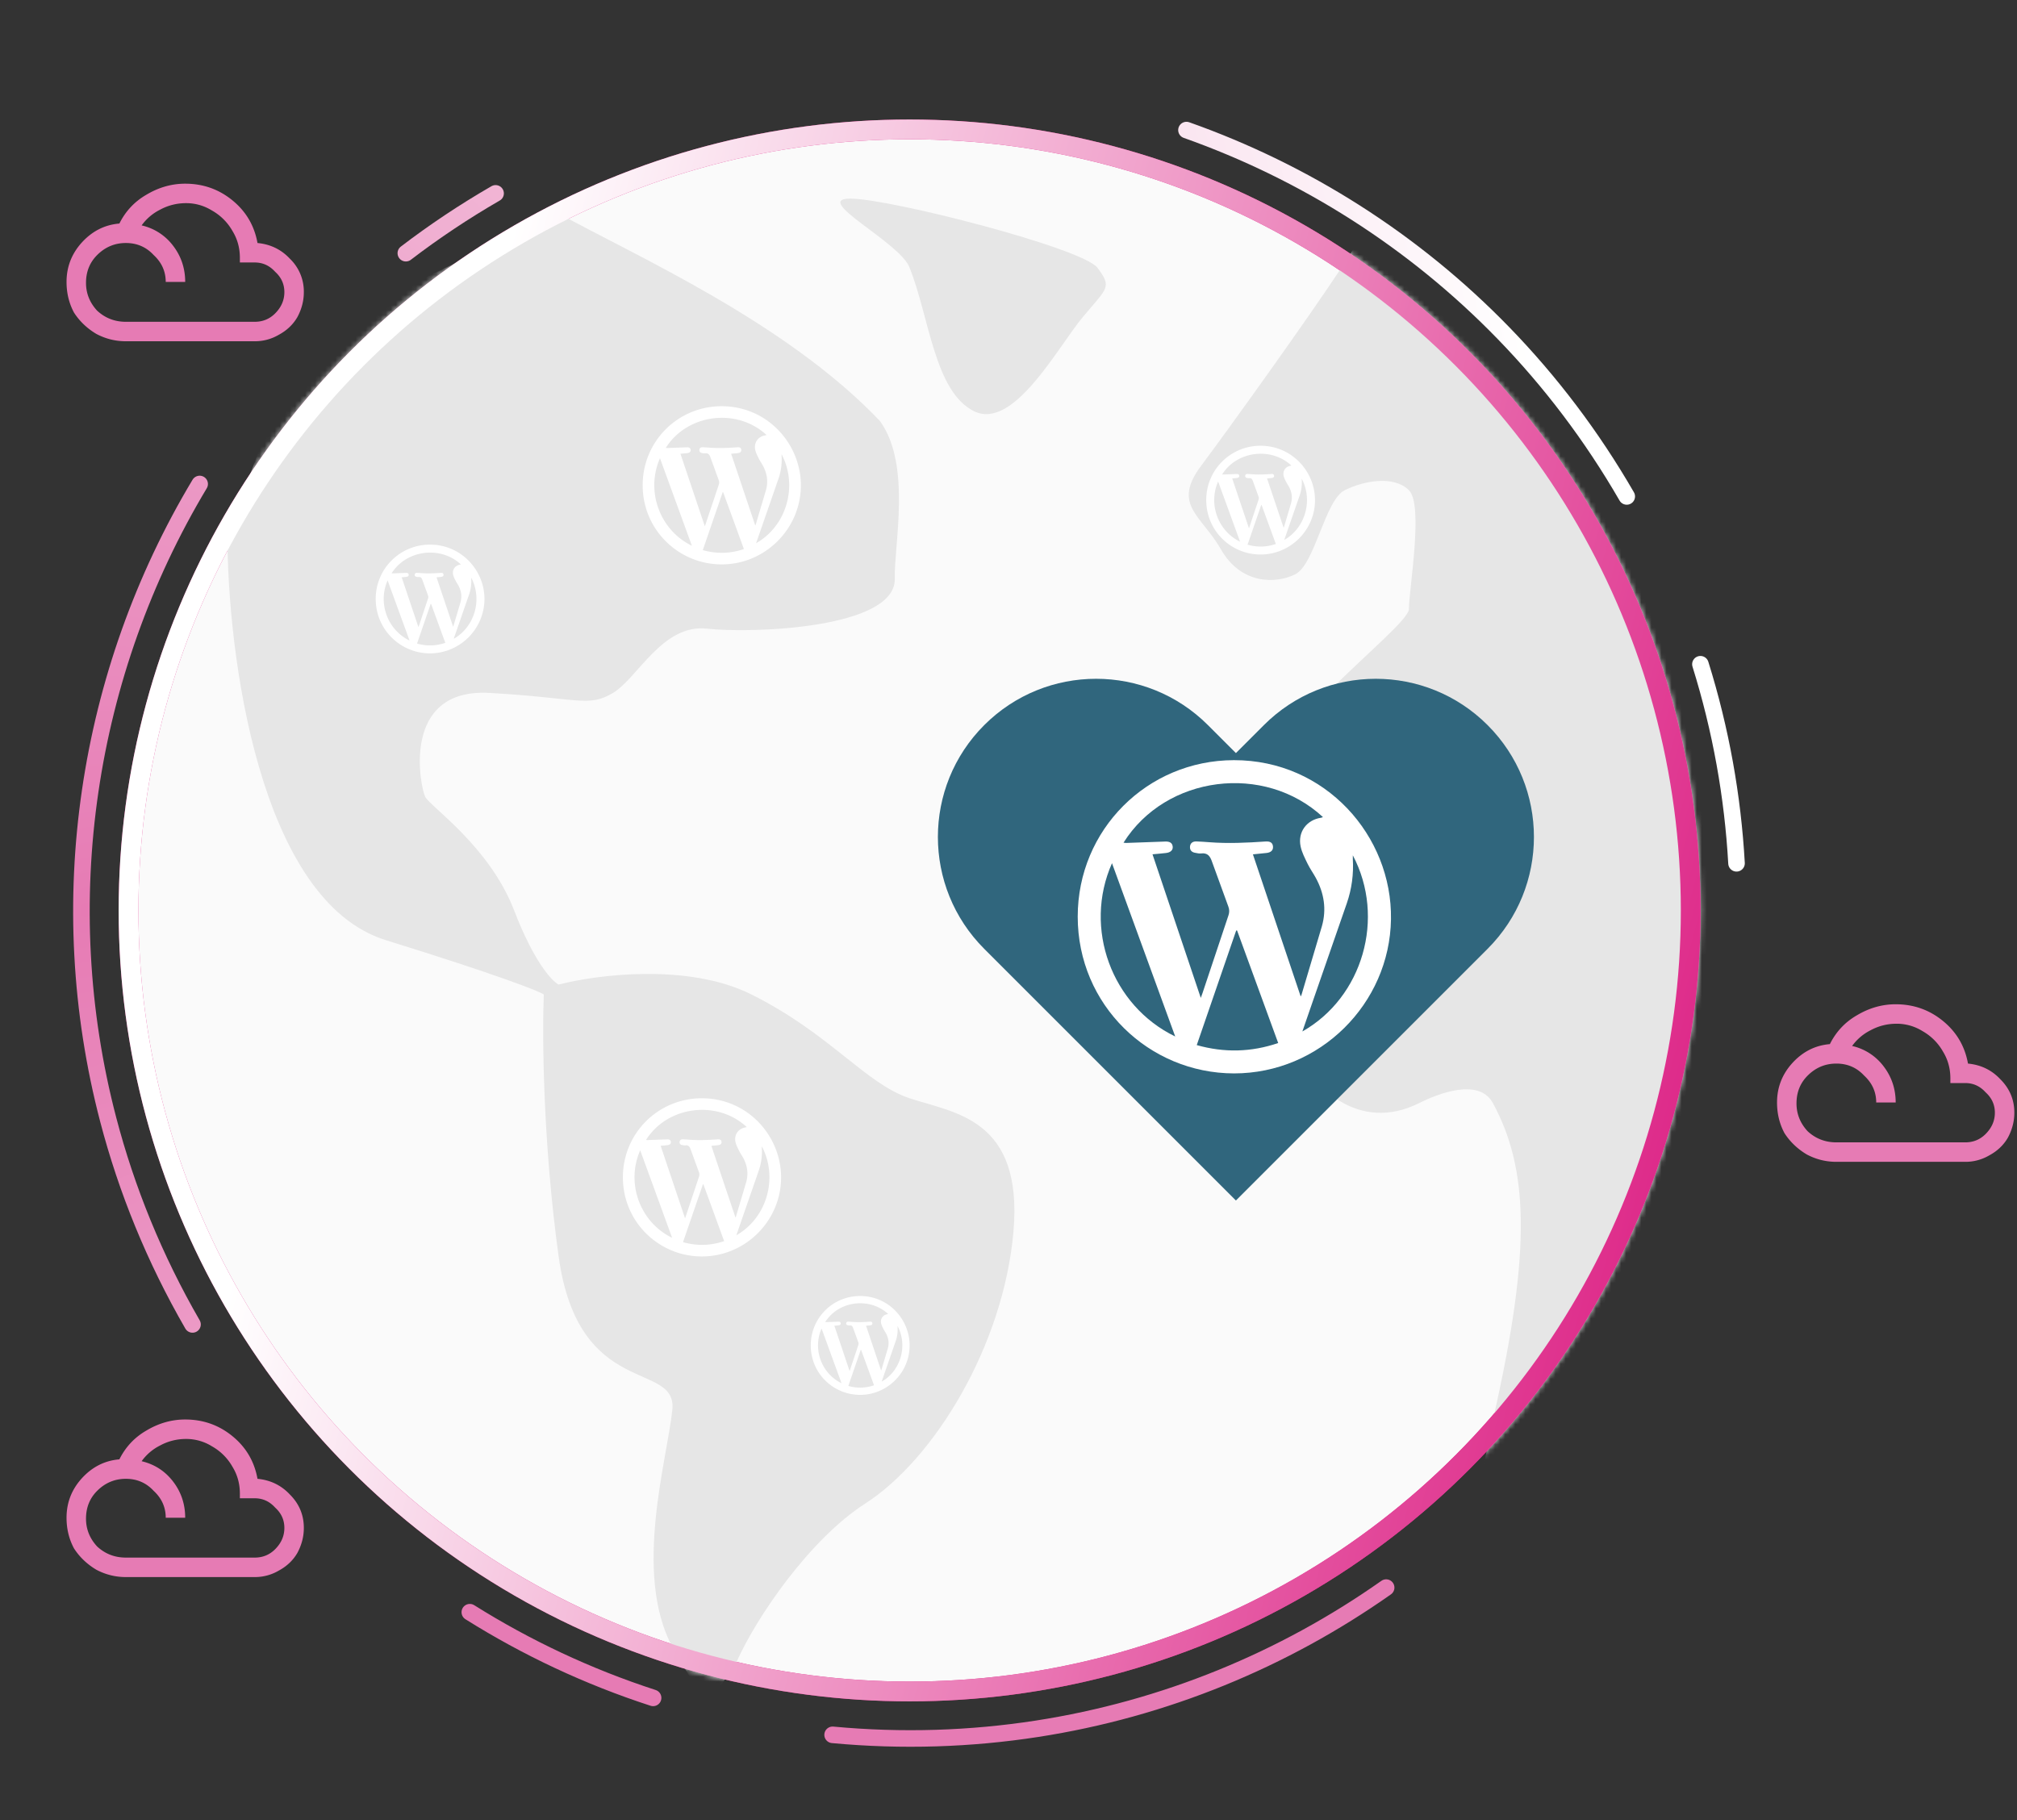
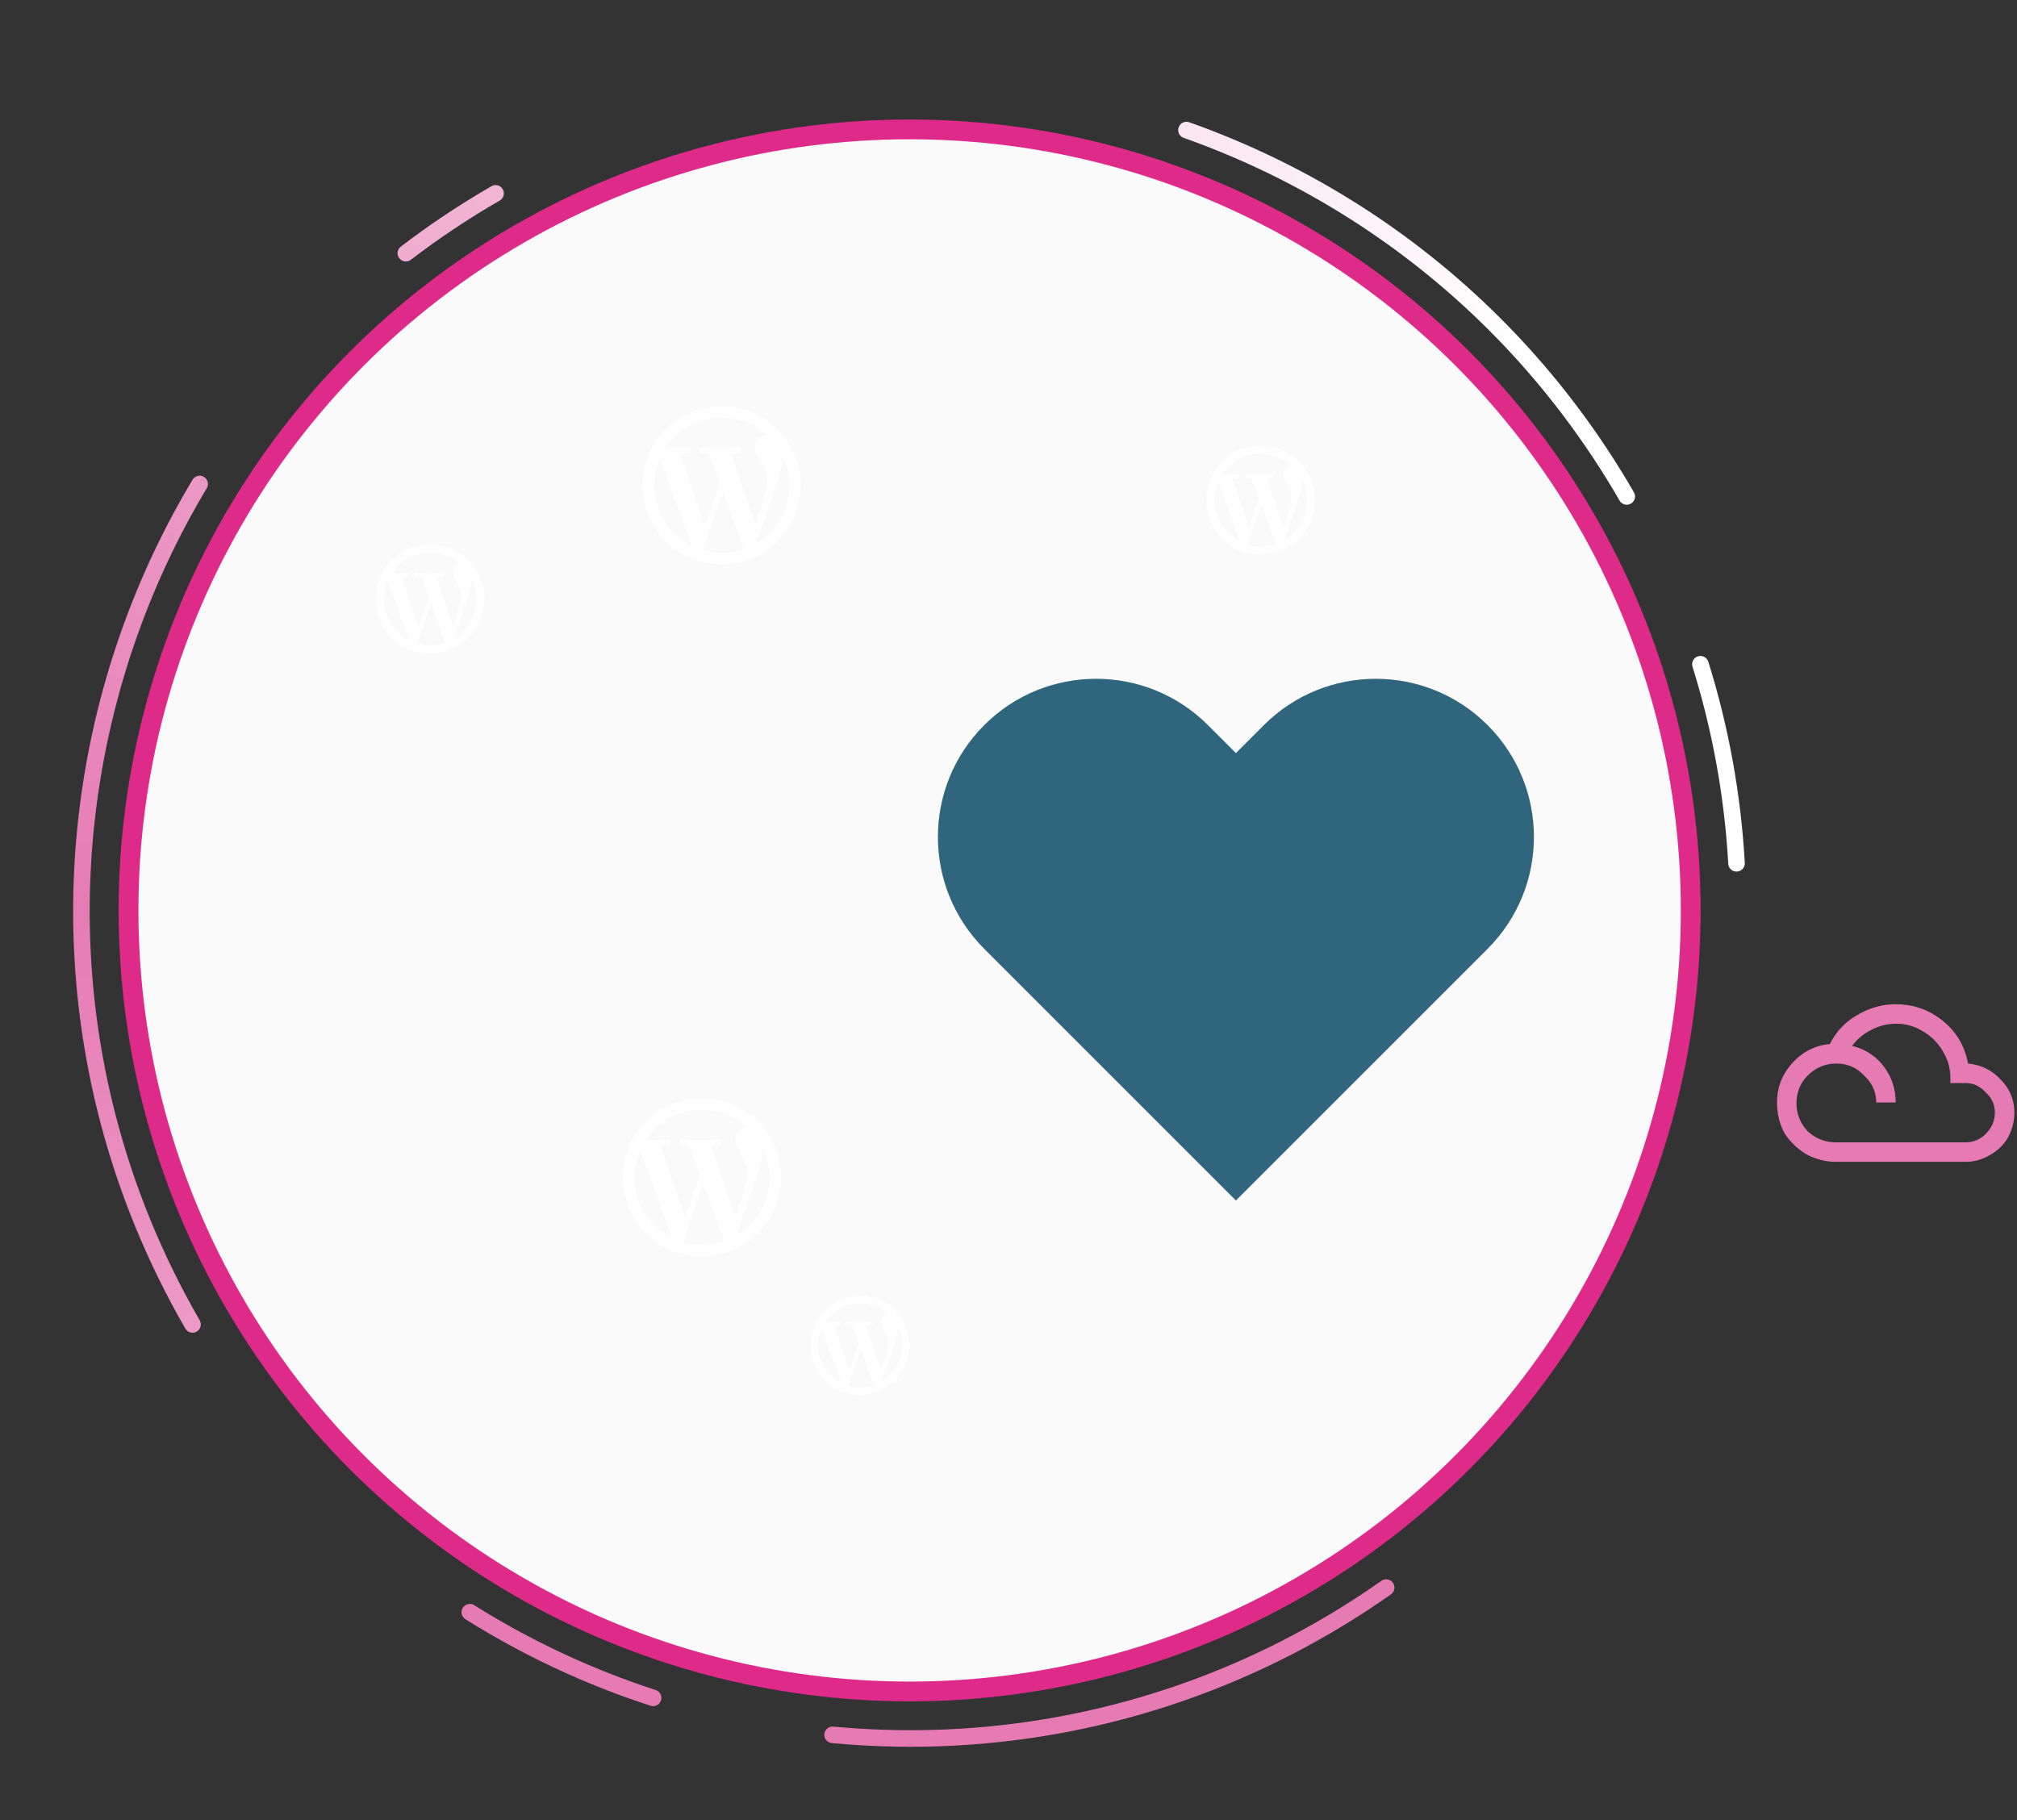
<svg xmlns="http://www.w3.org/2000/svg" width="400" height="361" fill="none">
  <rect width="100%" height="100%" fill="#333333" stroke="none" />
  <g clip-path="url(#D)">
    <g fill="#e67bb4">
-       <path d="M36.726 281.529c3.554 0 6.679 1.103 9.375 3.309s4.35 5.024 4.963 8.455c2.574.245 4.718 1.287 6.434 3.125 1.838 1.839 2.757 4.045 2.757 6.618 0 1.716-.429 3.37-1.287 4.963-.858 1.471-2.083 2.635-3.676 3.493a9.32 9.32 0 0 1-4.779 1.287H24.961a12.32 12.32 0 0 1-5.882-1.471c-1.838-1.103-3.309-2.512-4.412-4.228-.98-1.838-1.471-3.86-1.471-6.066 0-2.941.98-5.515 2.941-7.721 2.083-2.328 4.596-3.615 7.537-3.86 1.226-2.451 3.003-4.35 5.331-5.698 2.451-1.471 5.025-2.206 7.721-2.206zm-11.765 27.389h25.552c1.593 0 2.941-.551 4.044-1.654 1.225-1.226 1.838-2.635 1.838-4.228s-.613-2.941-1.838-4.044c-1.103-1.226-2.451-1.838-4.044-1.838h-2.941v-.919c0-1.961-.49-3.738-1.471-5.331a10.67 10.67 0 0 0-4.044-4.044 9.64 9.64 0 0 0-5.147-1.471c-1.838 0-3.554.429-5.147 1.287a10.04 10.04 0 0 0-3.677 3.125c2.574.612 4.657 1.961 6.25 4.044s2.39 4.473 2.39 7.169h-3.86c0-2.083-.797-3.86-2.39-5.331-1.471-1.593-3.309-2.39-5.515-2.39s-4.105.797-5.698 2.39c-1.471 1.471-2.206 3.309-2.206 5.515 0 2.083.735 3.921 2.206 5.515 1.593 1.47 3.493 2.205 5.698 2.205zM36.726 36.431c3.554 0 6.679 1.103 9.375 3.309s4.35 5.024 4.963 8.456c2.574.245 4.718 1.287 6.434 3.125a9.02 9.02 0 0 1 2.757 6.618c0 1.716-.429 3.37-1.287 4.963-.858 1.471-2.083 2.635-3.676 3.493a9.32 9.32 0 0 1-4.779 1.287H24.961c-2.083 0-4.044-.49-5.882-1.471-1.838-1.103-3.309-2.512-4.412-4.228-.98-1.838-1.471-3.86-1.471-6.066 0-2.941.98-5.515 2.941-7.721 2.083-2.328 4.596-3.615 7.537-3.86 1.226-2.451 3.003-4.351 5.331-5.699 2.451-1.471 5.025-2.206 7.721-2.206zm-11.765 27.39h25.552c1.593 0 2.941-.552 4.044-1.654 1.225-1.225 1.838-2.635 1.838-4.228s-.613-2.941-1.838-4.044c-1.103-1.225-2.451-1.838-4.044-1.838h-2.941v-.919c0-1.961-.49-3.738-1.471-5.331a10.68 10.68 0 0 0-4.044-4.044c-1.593-.98-3.309-1.471-5.147-1.471s-3.554.429-5.147 1.287a10.04 10.04 0 0 0-3.677 3.125 10.78 10.78 0 0 1 6.25 4.044c1.593 2.083 2.39 4.473 2.39 7.169h-3.86c0-2.083-.797-3.86-2.39-5.331-1.471-1.593-3.309-2.39-5.515-2.39s-4.105.797-5.698 2.39c-1.471 1.471-2.206 3.309-2.206 5.515 0 2.083.735 3.922 2.206 5.515 1.593 1.471 3.493 2.206 5.698 2.206z" />
-     </g>
+       </g>
    <circle cx="180.392" cy="180.565" r="154.902" fill="#fafafa" stroke="#de2b8a" stroke-width="3.922" />
    <mask id="A" maskUnits="userSpaceOnUse" x="23" y="23" width="315" height="315" mask-type="alpha">
      <circle cx="180.392" cy="180.565" r="154.902" fill="#fafafa" stroke="#de2b8a" stroke-width="3.922" />
    </mask>
    <g mask="url(#A)">
-       <path d="M76.471 186.448c-25.098-7.843-31.373-56.863-31.373-80.392L59.804 66.84l50.98-24.51c15.266 8.43 45.098 21.569 63.726 41.177 6.348 8.726 2.704 24.96 2.941 31.372 0 9.804-28.431 10.785-37.255 9.804s-13.725 9.804-18.627 12.745-6.863.981-24.51 0-13.725 18.628-12.745 20.589 12.745 9.804 17.647 22.549c3.921 10.196 7.516 14.052 8.823 14.705 7.517-1.96 25.687-4.313 38.236 1.961 15.686 7.843 22.549 17.647 31.372 20.589s22.549 3.921 20.588 26.47-15.686 45.098-29.411 53.922c-10.981 7.058-21.569 22.549-25.49 31.372l-5.883 8.824-6.863-11.765c-7.843-14.706-.98-37.255 0-47.059s-18.627-1.961-22.549-30.392c-3.137-22.745-3.268-44.118-2.941-51.961-.98-.653-8.627-3.725-31.372-10.784zM238.236 92.33c4.706-6.275 20.915-28.758 28.431-40.196l4.902-7.843 48.039 7.843 43.137 101.961-49.019 137.255-20.589 4.902 2.942-14.706c7.843-34.314 6.862-50 0-62.745-2.789-5.179-11.091-1.808-14.706 0-11.765 5.882-21.569-2.941-24.51-11.765s-9.804-28.431-9.804-44.118 32.353-38.235 32.353-42.156 2.941-20.589 0-23.53-8.824-1.961-12.745 0-5.883 14.706-9.804 16.667-10.784 1.961-14.706-4.902-9.804-8.824-3.921-16.667zm-45.099-10.784c-7.843-3.922-8.823-18.627-12.745-28.431-1.662-4.902-19.608-13.726-11.764-13.726s46.078 9.804 49.019 13.726 1.961 3.922-2.941 9.804-13.725 22.549-21.569 18.627z" fill="#e6e6e6" />
-     </g>
-     <circle cx="180.392" cy="180.565" r="154.902" stroke="url(#B)" stroke-width="3.922" />
+       </g>
    <g stroke-width="3.284" stroke-linecap="round">
      <path d="M322.607 98.458C315.666 86.437 307.436 75.625 298.191 66.097C280.344 47.703 258.716 34.093 235.294 25.796M38.177 262.673C30.644 249.626 25.105 235.975 21.465 222.072C10.177 178.952 17.16 133.414 39.596 95.989M98.284 38.351C92.018 41.968 86.081 45.936 80.483 50.215M337.218 131.738C341.272 144.719 343.632 157.977 344.377 171.218" stroke="url(#C)" />
      <path d="M165.119 344.07c13.82 1.291 27.4.829 40.52-1.202 25.328-3.92 48.94-13.691 69.255-28M129.519 336.74c-12.934-4.2-25.115-9.943-36.347-16.994" stroke="#e67bb4" />
    </g>
    <path d="M375.941 199.176c3.554 0 6.679 1.103 9.375 3.308s4.351 5.025 4.964 8.456c2.573.245 4.718 1.287 6.433 3.125 1.839 1.839 2.758 4.044 2.758 6.618 0 1.716-.429 3.37-1.287 4.963-.858 1.471-2.083 2.635-3.676 3.493a9.32 9.32 0 0 1-4.78 1.287h-25.551c-2.084 0-4.044-.491-5.883-1.471-1.838-1.103-3.308-2.512-4.411-4.228-.981-1.838-1.471-3.86-1.471-6.066 0-2.941.98-5.515 2.941-7.721 2.084-2.328 4.596-3.615 7.537-3.86 1.225-2.451 3.002-4.35 5.331-5.698 2.451-1.471 5.024-2.206 7.72-2.206zm-11.764 27.389h25.551c1.593 0 2.941-.551 4.044-1.654 1.226-1.226 1.839-2.635 1.839-4.228s-.613-2.941-1.839-4.044c-1.103-1.226-2.451-1.838-4.044-1.838h-2.941v-.919c0-1.961-.49-3.738-1.471-5.331a10.67 10.67 0 0 0-4.044-4.044 9.64 9.64 0 0 0-5.147-1.471c-1.838 0-3.554.429-5.147 1.287a10.04 10.04 0 0 0-3.676 3.125 10.78 10.78 0 0 1 6.25 4.044c1.593 2.083 2.389 4.473 2.389 7.169h-3.86c0-2.083-.796-3.86-2.39-5.331-1.47-1.593-3.308-2.39-5.514-2.39s-4.106.797-5.699 2.39c-1.47 1.471-2.206 3.309-2.206 5.515 0 2.083.736 3.921 2.206 5.514 1.593 1.471 3.493 2.206 5.699 2.206z" fill="#e67bb4" />
    <g fill-rule="evenodd" fill="#fff">
      <path d="M139.175 249.193c-8.503-.017-15.646-6.835-15.646-15.703 0-8.7 6.958-15.653 15.635-15.67 9.171-.016 15.865 7.58 15.736 15.933-.129 8.465-7.12 15.44-15.725 15.44zm8.919-25.664c-5.877-5.457-15.747-4.185-19.977 2.555.101.011.185.033.275.028l3.899-.14c.47-.017.711.145.75.504.04.353-.213.594-.683.644-.426.05-.857.084-1.339.129l4.835 14.381.162-.448 2.61-7.821c.101-.303.101-.571-.011-.874l-1.619-4.448c-.201-.605-.453-.964-1.137-.874-.179.022-.364-.034-.549-.062-.37-.056-.554-.269-.538-.605.023-.347.247-.549.639-.538.431.017.868.045 1.3.079 1.882.145 3.758.056 5.635-.073.476-.034.712.14.74.51.028.358-.196.588-.645.638l-1.367.141 4.785 14.229c.044-.084.067-.117.078-.151l2.045-6.88c.481-1.686.224-3.311-.611-4.846-.258-.47-.577-.913-.812-1.395-.275-.565-.577-1.137-.706-1.742-.308-1.44.594-2.661 2.033-2.879.062-.012.118-.04.185-.062m-4.464 22.622l-4.118-11.272h-.089l-3.95 11.479c2.768.779 5.451.712 8.157-.207zm-10.314-.656l-6.33-17.355c-2.89 6.515-.039 14.274 6.33 17.355zm17.787-18.151v.37c.089 1.518-.107 2.997-.6 4.431l-3.389 9.765-1.064 3.081c6.044-3.423 8.358-11.378 5.053-17.641m-7.983-115.412c-8.503-.017-15.646-6.835-15.646-15.703 0-8.7 6.958-15.653 15.635-15.669 9.17-.017 15.865 7.58 15.736 15.933-.129 8.465-7.12 15.44-15.725 15.44zm8.919-25.664c-5.877-5.457-15.747-4.185-19.977 2.555.101.011.185.034.275.028l3.899-.14c.47-.017.711.146.75.504.039.353-.213.594-.683.644-.426.05-.857.084-1.339.129l4.834 14.381c.079-.207.124-.325.163-.448l2.61-7.821c.101-.303.101-.572-.011-.874l-1.619-4.448c-.201-.605-.454-.963-1.137-.874-.179.022-.364-.034-.549-.062-.37-.056-.555-.269-.538-.605.023-.347.247-.549.639-.538.431.017.868.045 1.299.078 1.883.146 3.759.056 5.636-.073.476-.034.711.14.739.51.028.359-.196.588-.644.639l-1.367.14 4.784 14.229c.045-.084.068-.117.079-.151l2.045-6.88c.481-1.686.224-3.311-.611-4.846-.258-.471-.577-.913-.812-1.395-.275-.566-.577-1.137-.706-1.742-.308-1.44.594-2.661 2.033-2.879.062-.011.118-.039.185-.062m-4.465 22.622l-4.117-11.272h-.09l-3.949 11.479c2.767.779 5.451.712 8.156-.207zm-10.313-.655l-6.33-17.356c-2.89 6.515-.039 14.274 6.33 17.356zm17.786-18.152v.37c.09 1.518-.106 2.997-.599 4.431l-3.389 9.765-1.065 3.081c6.045-3.423 8.359-11.378 5.053-17.641m-69.734 39.491c-5.846-.012-10.757-4.699-10.757-10.796a10.73 10.73 0 0 1 10.749-10.773c6.305-.011 10.907 5.212 10.818 10.954a10.84 10.84 0 0 1-10.811 10.615zm6.131-17.644c-4.04-3.751-10.826-2.877-13.734 1.756.069.008.127.024.189.02l2.68-.097c.324-.011.489.101.516.347s-.146.408-.47.443c-.293.035-.589.058-.92.089l3.324 9.886.112-.308 1.795-5.376a.85.85 0 0 0-.008-.601l-1.113-3.058c-.139-.416-.312-.663-.782-.601-.123.015-.25-.023-.377-.043-.254-.038-.381-.184-.37-.416.015-.238.169-.377.439-.369a20.61 20.61 0 0 1 .894.054c1.294.1 2.584.038 3.874-.05.327-.024.489.096.508.35.019.246-.135.404-.443.439l-.94.096 3.289 9.783c.031-.058.046-.081.054-.104l1.406-4.729c.331-1.16.154-2.277-.42-3.332-.177-.324-.397-.628-.558-.959-.189-.389-.397-.782-.485-1.198-.212-.99.408-1.829 1.398-1.98.042-.007.081-.027.127-.042m-3.07 15.553l-2.831-7.75h-.062l-2.715 7.892c1.903.535 3.747.489 5.608-.142zm-7.09-.451l-4.352-11.932c-1.987 4.479-.027 9.814 4.352 11.932zm12.228-12.479v.254a7.86 7.86 0 0 1-.412 3.047l-2.33 6.713-.732 2.118c4.156-2.353 5.746-7.822 3.474-12.128m156.522-4.591c-5.847-.011-10.757-4.699-10.757-10.796a10.73 10.73 0 0 1 10.749-10.773c6.304-.011 10.907 5.211 10.818 10.954-.088 5.82-4.895 10.615-10.81 10.615zm6.131-17.644c-4.04-3.751-10.826-2.877-13.734 1.756.069.008.127.023.189.019l2.68-.096c.324-.012.489.1.516.347s-.146.408-.47.443c-.292.035-.589.058-.92.088l3.324 9.887c.054-.143.084-.224.111-.308l1.795-5.377a.85.85 0 0 0-.008-.601l-1.113-3.058c-.138-.416-.312-.662-.781-.601-.124.015-.251-.023-.378-.042-.254-.038-.381-.185-.37-.416.016-.239.17-.377.439-.37.297.011.597.031.894.054 1.294.1 2.584.038 3.874-.05.328-.023.49.096.509.351.019.246-.135.404-.443.439l-.94.096 3.289 9.783c.031-.058.046-.081.054-.104l1.406-4.73c.331-1.159.154-2.276-.42-3.332-.177-.323-.397-.628-.558-.959-.189-.389-.397-.782-.486-1.198-.212-.99.409-1.83 1.398-1.98.043-.008.081-.027.127-.042m-3.069 15.553l-2.831-7.749h-.061l-2.716 7.891c1.903.536 3.748.49 5.608-.142zm-7.09-.451l-4.352-11.932c-1.988 4.479-.027 9.814 4.352 11.932zm12.228-12.479v.254a7.89 7.89 0 0 1-.412 3.047l-2.331 6.713-.731 2.119c4.155-2.354 5.746-7.823 3.474-12.129m-87.594 181.685c-5.315-.011-9.779-4.272-9.779-9.814 0-5.438 4.349-9.783 9.772-9.794 5.731-.01 9.915 4.738 9.835 9.958-.081 5.291-4.45 9.65-9.828 9.65zm5.574-16.04c-3.673-3.41-9.842-2.615-12.485 1.597.063.007.115.021.171.017l2.437-.087c.294-.011.445.091.469.315s-.133.371-.427.402c-.266.032-.536.053-.837.081l3.022 8.988c.049-.129.077-.203.101-.28l1.632-4.888a.77.77 0 0 0-.007-.546l-1.012-2.78c-.126-.378-.284-.603-.711-.547-.112.014-.227-.021-.343-.038-.231-.035-.346-.168-.336-.378.014-.217.154-.343.399-.336a19.98 19.98 0 0 1 .812.049c1.177.091 2.35.035 3.523-.046.297-.021.444.088.462.319.017.224-.123.367-.403.399l-.854.088 2.99 8.893c.028-.052.042-.073.049-.094l1.278-4.3c.301-1.054.14-2.07-.382-3.029-.161-.294-.36-.571-.507-.872-.172-.353-.361-.711-.442-1.089-.192-.9.372-1.663 1.271-1.799.039-.007.074-.025.116-.039m-2.791 14.139l-2.573-7.045h-.056l-2.468 7.174a8.36 8.36 0 0 0 5.097-.129zm-6.445-.41l-3.957-10.847c-1.806 4.072-.024 8.921 3.957 10.847zm11.116-11.344v.231a7.13 7.13 0 0 1-.375 2.769l-2.118 6.103-.665 1.926c3.778-2.139 5.224-7.111 3.158-11.026" />
    </g>
    <g clip-path="url(#E)" fill-rule="evenodd">
      <path d="M295.013 143.812c12.251 12.252 12.251 32.116 0 44.368l-49.914 49.913-49.913-49.913c-12.252-12.252-12.252-32.116 0-44.368s32.116-12.251 44.367 0l5.546 5.546 5.546-5.546c12.252-12.251 32.116-12.251 44.368 0z" fill="#30667d" />
-       <path d="M244.712 212.888c-16.841-.034-30.985-13.535-30.985-31.097 0-17.228 13.778-30.996 30.963-31.029 18.16-.034 31.418 15.01 31.162 31.551-.255 16.763-14.1 30.575-31.14 30.575zm17.661-50.822c-11.637-10.805-31.185-8.287-39.561 5.059.2.022.367.067.544.056l7.721-.278c.932-.033 1.409.289 1.487.999.078.699-.422 1.176-1.353 1.276-.844.1-1.698.166-2.652.255l9.574 28.478.322-.888 5.17-15.487c.199-.599.199-1.131-.023-1.73l-3.206-8.809c-.399-1.198-.898-1.908-2.252-1.731-.355.045-.721-.066-1.087-.122-.732-.111-1.098-.532-1.065-1.198.044-.688.488-1.087 1.265-1.065.854.033 1.719.089 2.574.156 3.727.288 7.444.11 11.16-.145.943-.066 1.409.278 1.464 1.01.056.71-.388 1.165-1.275 1.265l-2.707.277 9.474 28.178c.089-.166.133-.233.155-.299l4.049-13.623c.955-3.34.444-6.557-1.209-9.597-.51-.932-1.142-1.808-1.608-2.762-.544-1.121-1.143-2.252-1.398-3.45-.61-2.851 1.176-5.27 4.027-5.703.122-.022.233-.077.366-.122m-8.842 44.798l-8.154-22.321h-.177l-7.822 22.731c5.481 1.542 10.795 1.409 16.153-.41zm-20.424-1.298l-12.536-34.369c-5.724 12.902-.078 28.267 12.536 34.369zm35.223-35.945v.733c.178 3.006-.21 5.935-1.187 8.775l-6.711 19.337-2.108 6.101c11.97-6.778 16.552-22.532 10.006-34.934" fill="#fff" />
    </g>
  </g>
  <defs>
    <linearGradient id="B" x1="337.255" y1="202.217" x2="78.431" y2="132.609" gradientUnits="userSpaceOnUse">
      <stop stop-color="#de2b8a" />
      <stop offset="1" stop-color="#fff" />
    </linearGradient>
    <radialGradient id="C" cx="0" cy="0" r="1" gradientUnits="userSpaceOnUse" gradientTransform="translate(18.627 179.668) rotate(8.881) scale(285.779 394.178)">
      <stop stop-color="#e67bb4" />
      <stop offset="1" stop-color="#fff" />
    </radialGradient>
    <clipPath id="D">
      <path fill="#fff" transform="translate(0 .173)" d="M0 0h400v360.784H0z" />
    </clipPath>
    <clipPath id="E">
      <path fill="#fff" transform="translate(184.313 133.115)" d="M0 0h121.569v105.882H0z" />
    </clipPath>
  </defs>
</svg>